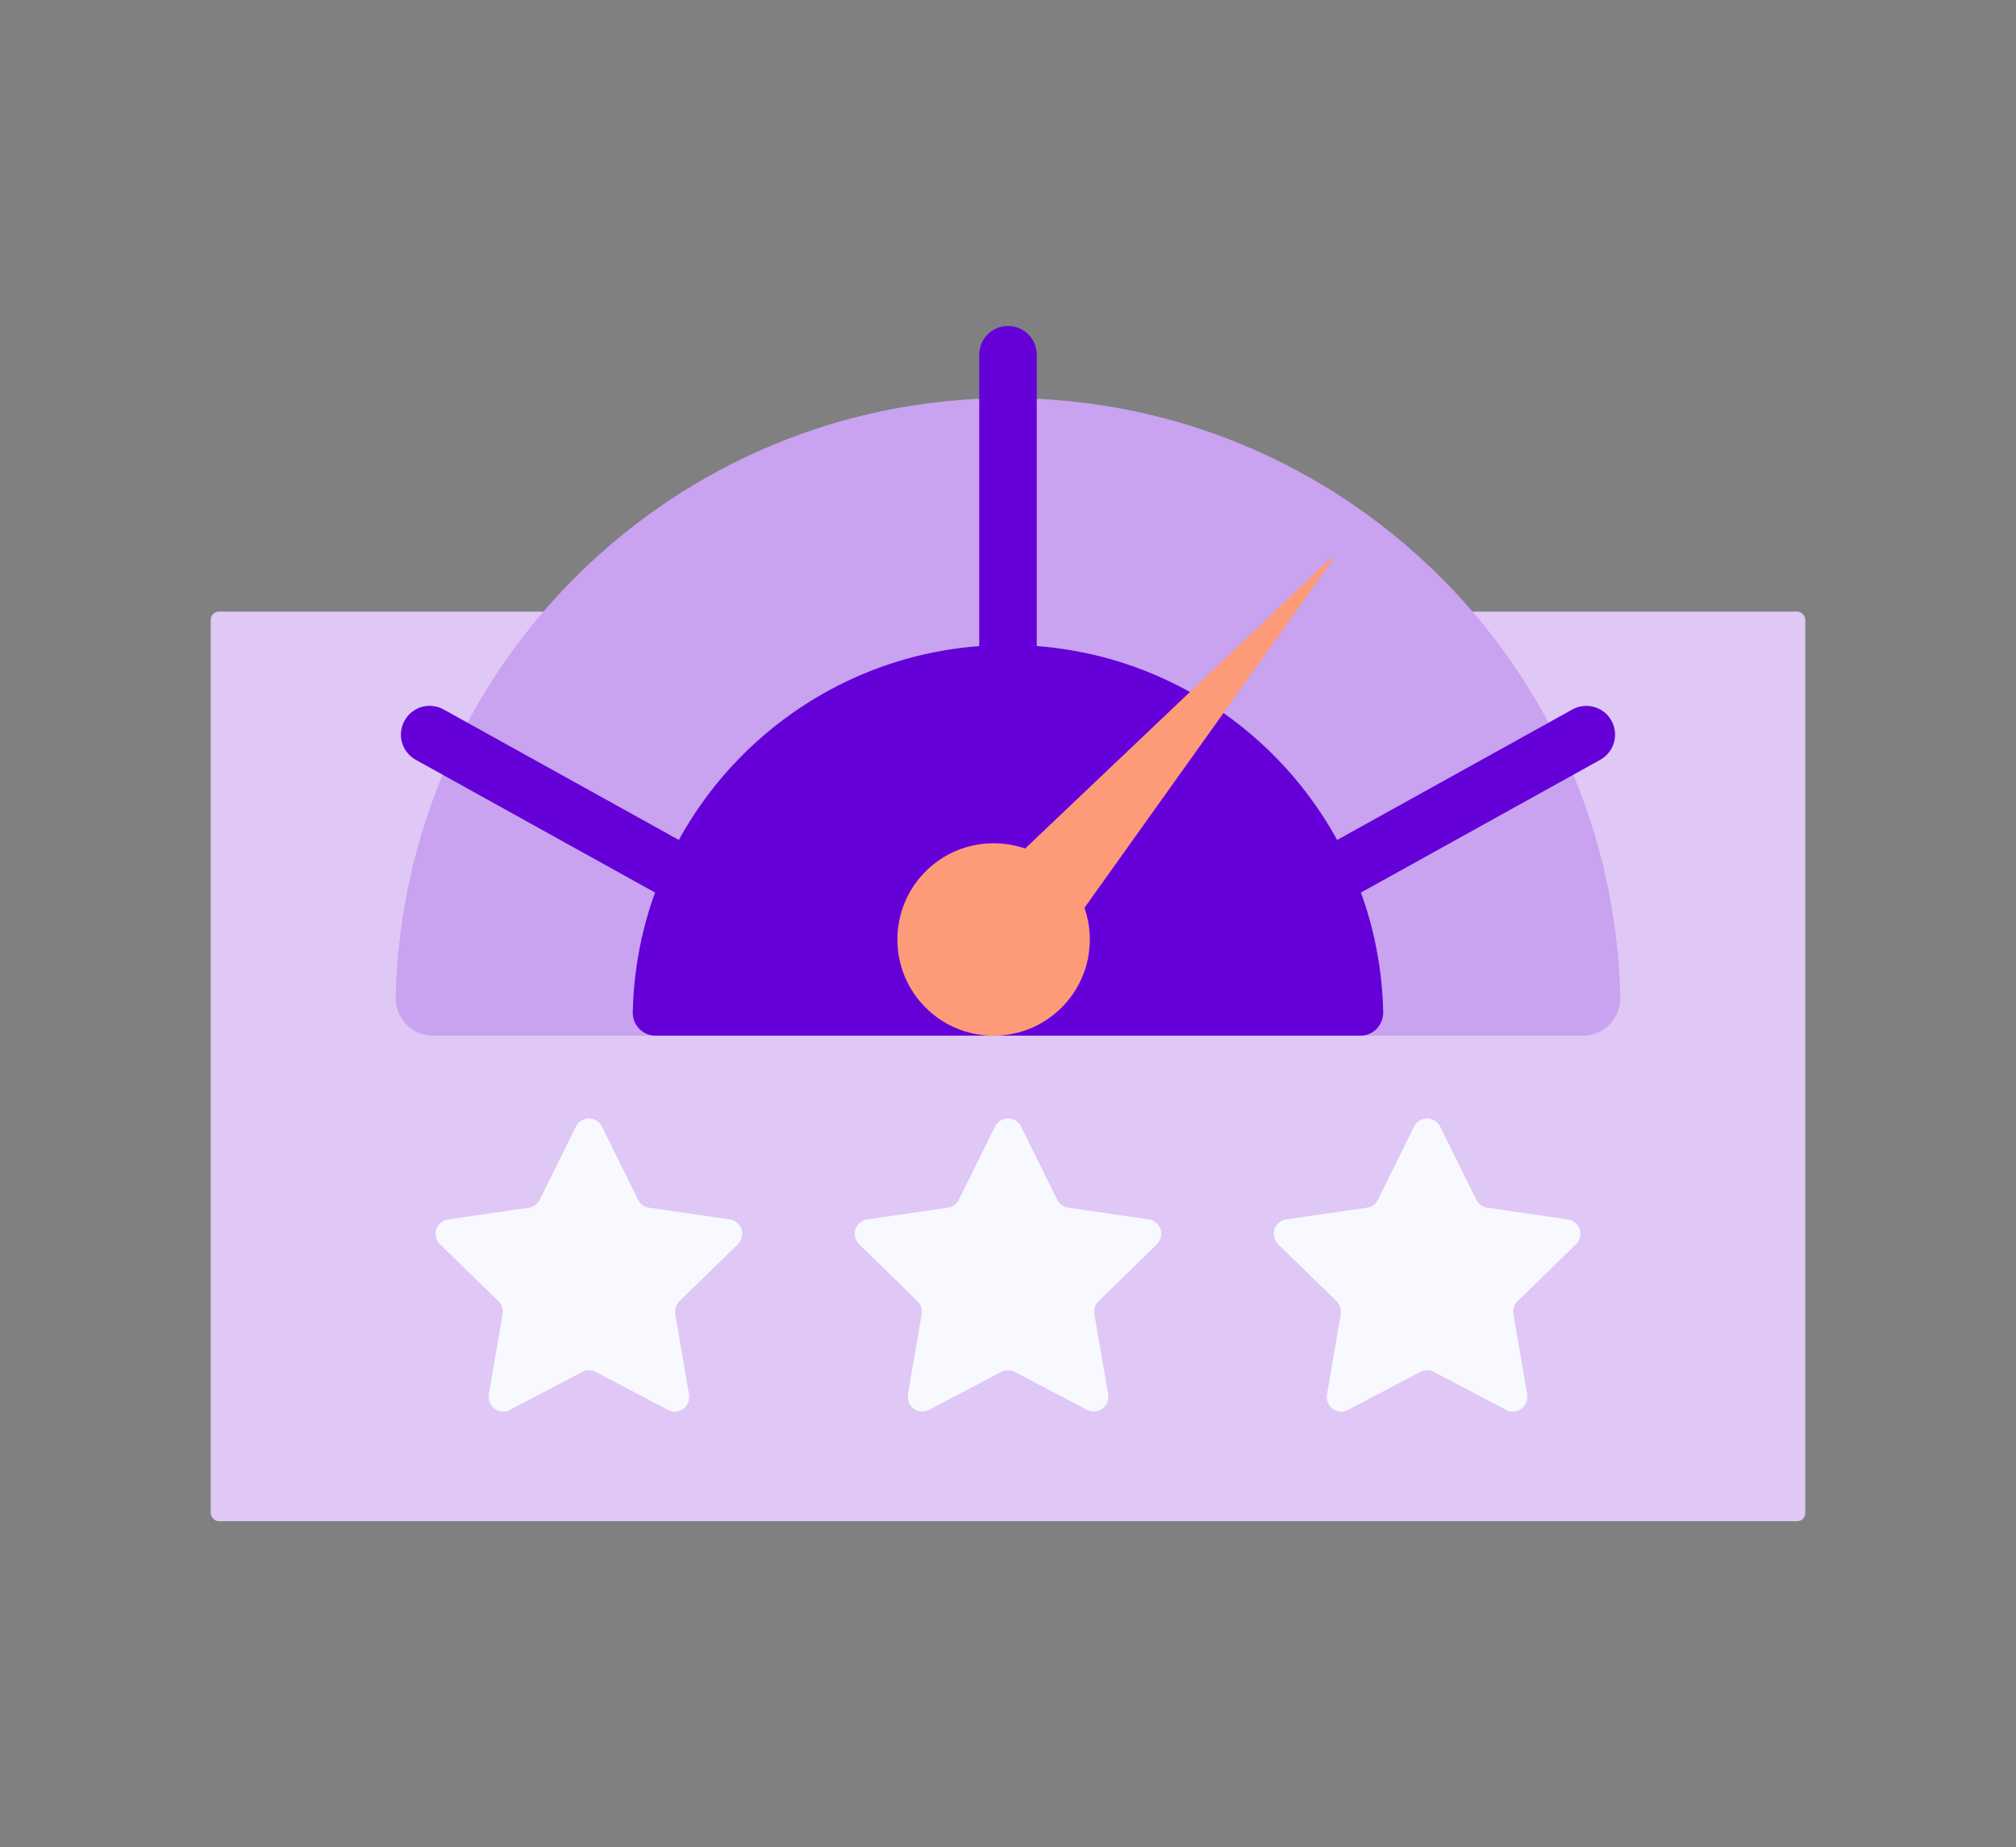
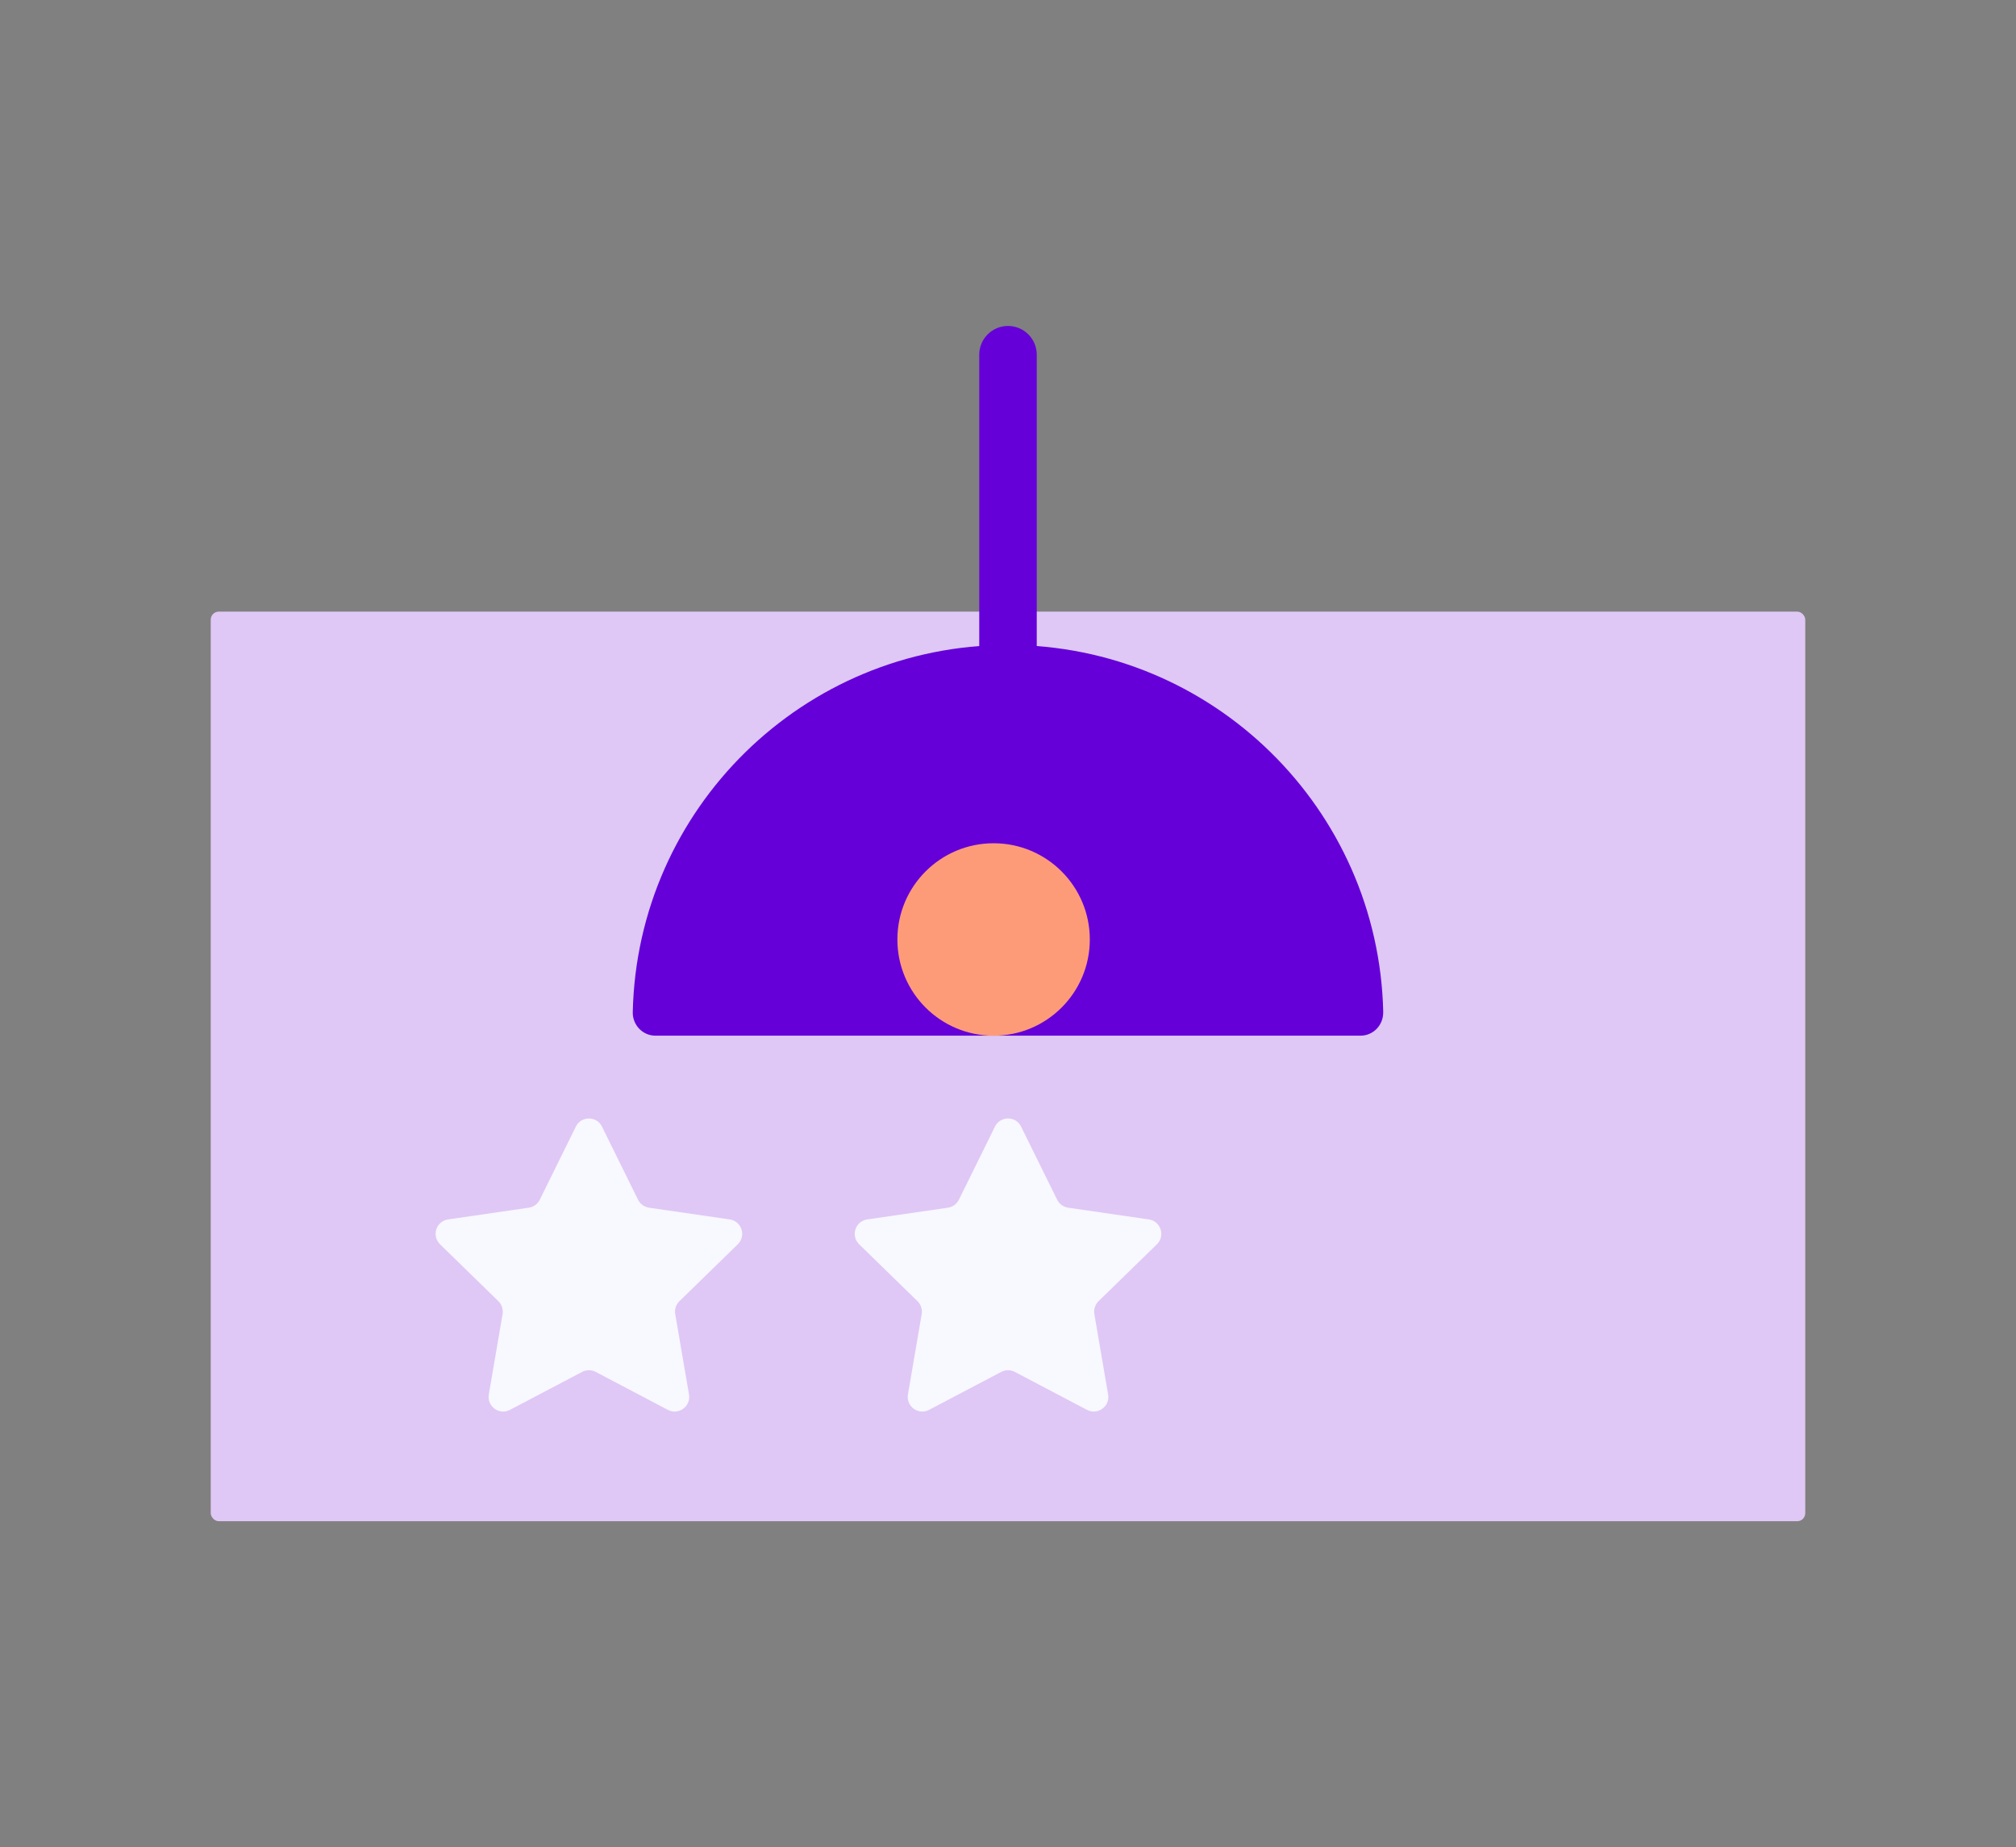
<svg xmlns="http://www.w3.org/2000/svg" id="Layer_2" data-name="Layer 2" viewBox="0 0 443.78 406.54">
  <rect x="0" y="0" width="443.78" height="406.54" fill="#808080" stroke="none" />
  <defs>
    <style>
      .cls-1 {
        fill: #f8f8ff;
      }

      .cls-2 {
        fill: #c9a2f0;
      }

      .cls-3 {
        fill: #6500d9;
      }

      .cls-4 {
        fill: #fd9b79;
      }

      .cls-5 {
        fill: #dfc8f5;
      }
    </style>
  </defs>
  <rect class="cls-5" x="46.39" y="134.61" width="351" height="200.19" rx="1.77" ry="1.77" />
  <g>
    <g>
-       <path class="cls-2" d="M356.67,219.48c.1,4.62-3.54,8.46-8.16,8.46H95.27c-4.62,0-8.26-3.84-8.16-8.46,1.6-73.08,61.32-131.86,134.78-131.86s133.18,58.79,134.78,131.86Z" />
      <path class="cls-3" d="M304.48,222.76c.06,2.83-2.17,5.18-5,5.18h-155.19c-2.83,0-5.06-2.35-5-5.18.98-44.78,37.58-80.81,82.6-80.81s81.61,36.03,82.6,80.81Z" />
      <g>
-         <path class="cls-3" d="M147.05,197.12c-1.04,0-2.09-.26-3.07-.8l-52.47-29.1c-3.06-1.7-4.16-5.55-2.46-8.61,1.69-3.06,5.55-4.17,8.61-2.46l52.47,29.1c3.06,1.7,4.16,5.55,2.46,8.61-1.15,2.09-3.32,3.26-5.54,3.26Z" />
-         <path class="cls-3" d="M296.73,197.12c-2.23,0-4.39-1.18-5.54-3.26-1.7-3.06-.59-6.91,2.46-8.61l52.47-29.1c3.06-1.7,6.91-.59,8.61,2.46,1.7,3.06.59,6.91-2.46,8.61l-52.47,29.1c-.97.54-2.03.8-3.07.8Z" />
-       </g>
+         </g>
      <path class="cls-3" d="M221.89,159.34c-3.5,0-6.33-2.83-6.33-6.33v-74.94c0-3.5,2.83-6.33,6.33-6.33s6.33,2.83,6.33,6.33v74.94c0,3.5-2.83,6.33-6.33,6.33Z" />
      <circle class="cls-4" cx="218.72" cy="206.77" r="21.18" />
-       <path class="cls-4" d="M292.84,122.95l-69.94,66.42c-.13.12-.13.33,0,.45l13.9,12.09c.14.12.35.09.45-.05l56.04-78.51c.22-.3-.19-.66-.46-.4Z" />
    </g>
    <g>
      <path class="cls-1" d="M132.51,247.95l7.94,16.09c.47.95,1.37,1.6,2.42,1.76l17.76,2.58c2.63.38,3.68,3.62,1.78,5.47l-12.85,12.53c-.76.74-1.1,1.8-.92,2.84l3.03,17.69c.45,2.62-2.3,4.62-4.66,3.38l-15.88-8.35c-.93-.49-2.05-.49-2.99,0l-15.88,8.35c-2.35,1.24-5.1-.76-4.66-3.38l3.03-17.69c.18-1.04-.17-2.1-.92-2.84l-12.85-12.53c-1.9-1.86-.85-5.09,1.78-5.47l17.76-2.58c1.04-.15,1.95-.81,2.42-1.76l7.94-16.09c1.18-2.38,4.58-2.38,5.75,0Z" />
      <path class="cls-1" d="M224.77,247.95l7.94,16.09c.47.95,1.37,1.6,2.42,1.76l17.76,2.58c2.63.38,3.68,3.62,1.78,5.47l-12.85,12.53c-.76.74-1.1,1.8-.92,2.84l3.03,17.69c.45,2.62-2.3,4.62-4.66,3.38l-15.88-8.35c-.93-.49-2.05-.49-2.99,0l-15.88,8.35c-2.35,1.24-5.1-.76-4.66-3.38l3.03-17.69c.18-1.04-.17-2.1-.92-2.84l-12.85-12.53c-1.9-1.86-.85-5.09,1.78-5.47l17.76-2.58c1.04-.15,1.95-.81,2.42-1.76l7.94-16.09c1.18-2.38,4.58-2.38,5.75,0Z" />
-       <path class="cls-1" d="M317.02,247.95l7.94,16.09c.47.95,1.37,1.6,2.42,1.76l17.76,2.58c2.63.38,3.68,3.62,1.78,5.47l-12.85,12.53c-.76.74-1.1,1.8-.92,2.84l3.03,17.69c.45,2.62-2.3,4.62-4.66,3.38l-15.88-8.35c-.93-.49-2.05-.49-2.99,0l-15.88,8.35c-2.35,1.24-5.1-.76-4.66-3.38l3.03-17.69c.18-1.04-.17-2.1-.92-2.84l-12.85-12.53c-1.9-1.86-.85-5.09,1.78-5.47l17.76-2.58c1.04-.15,1.95-.81,2.42-1.76l7.94-16.09c1.18-2.38,4.58-2.38,5.75,0Z" />
    </g>
  </g>
</svg>